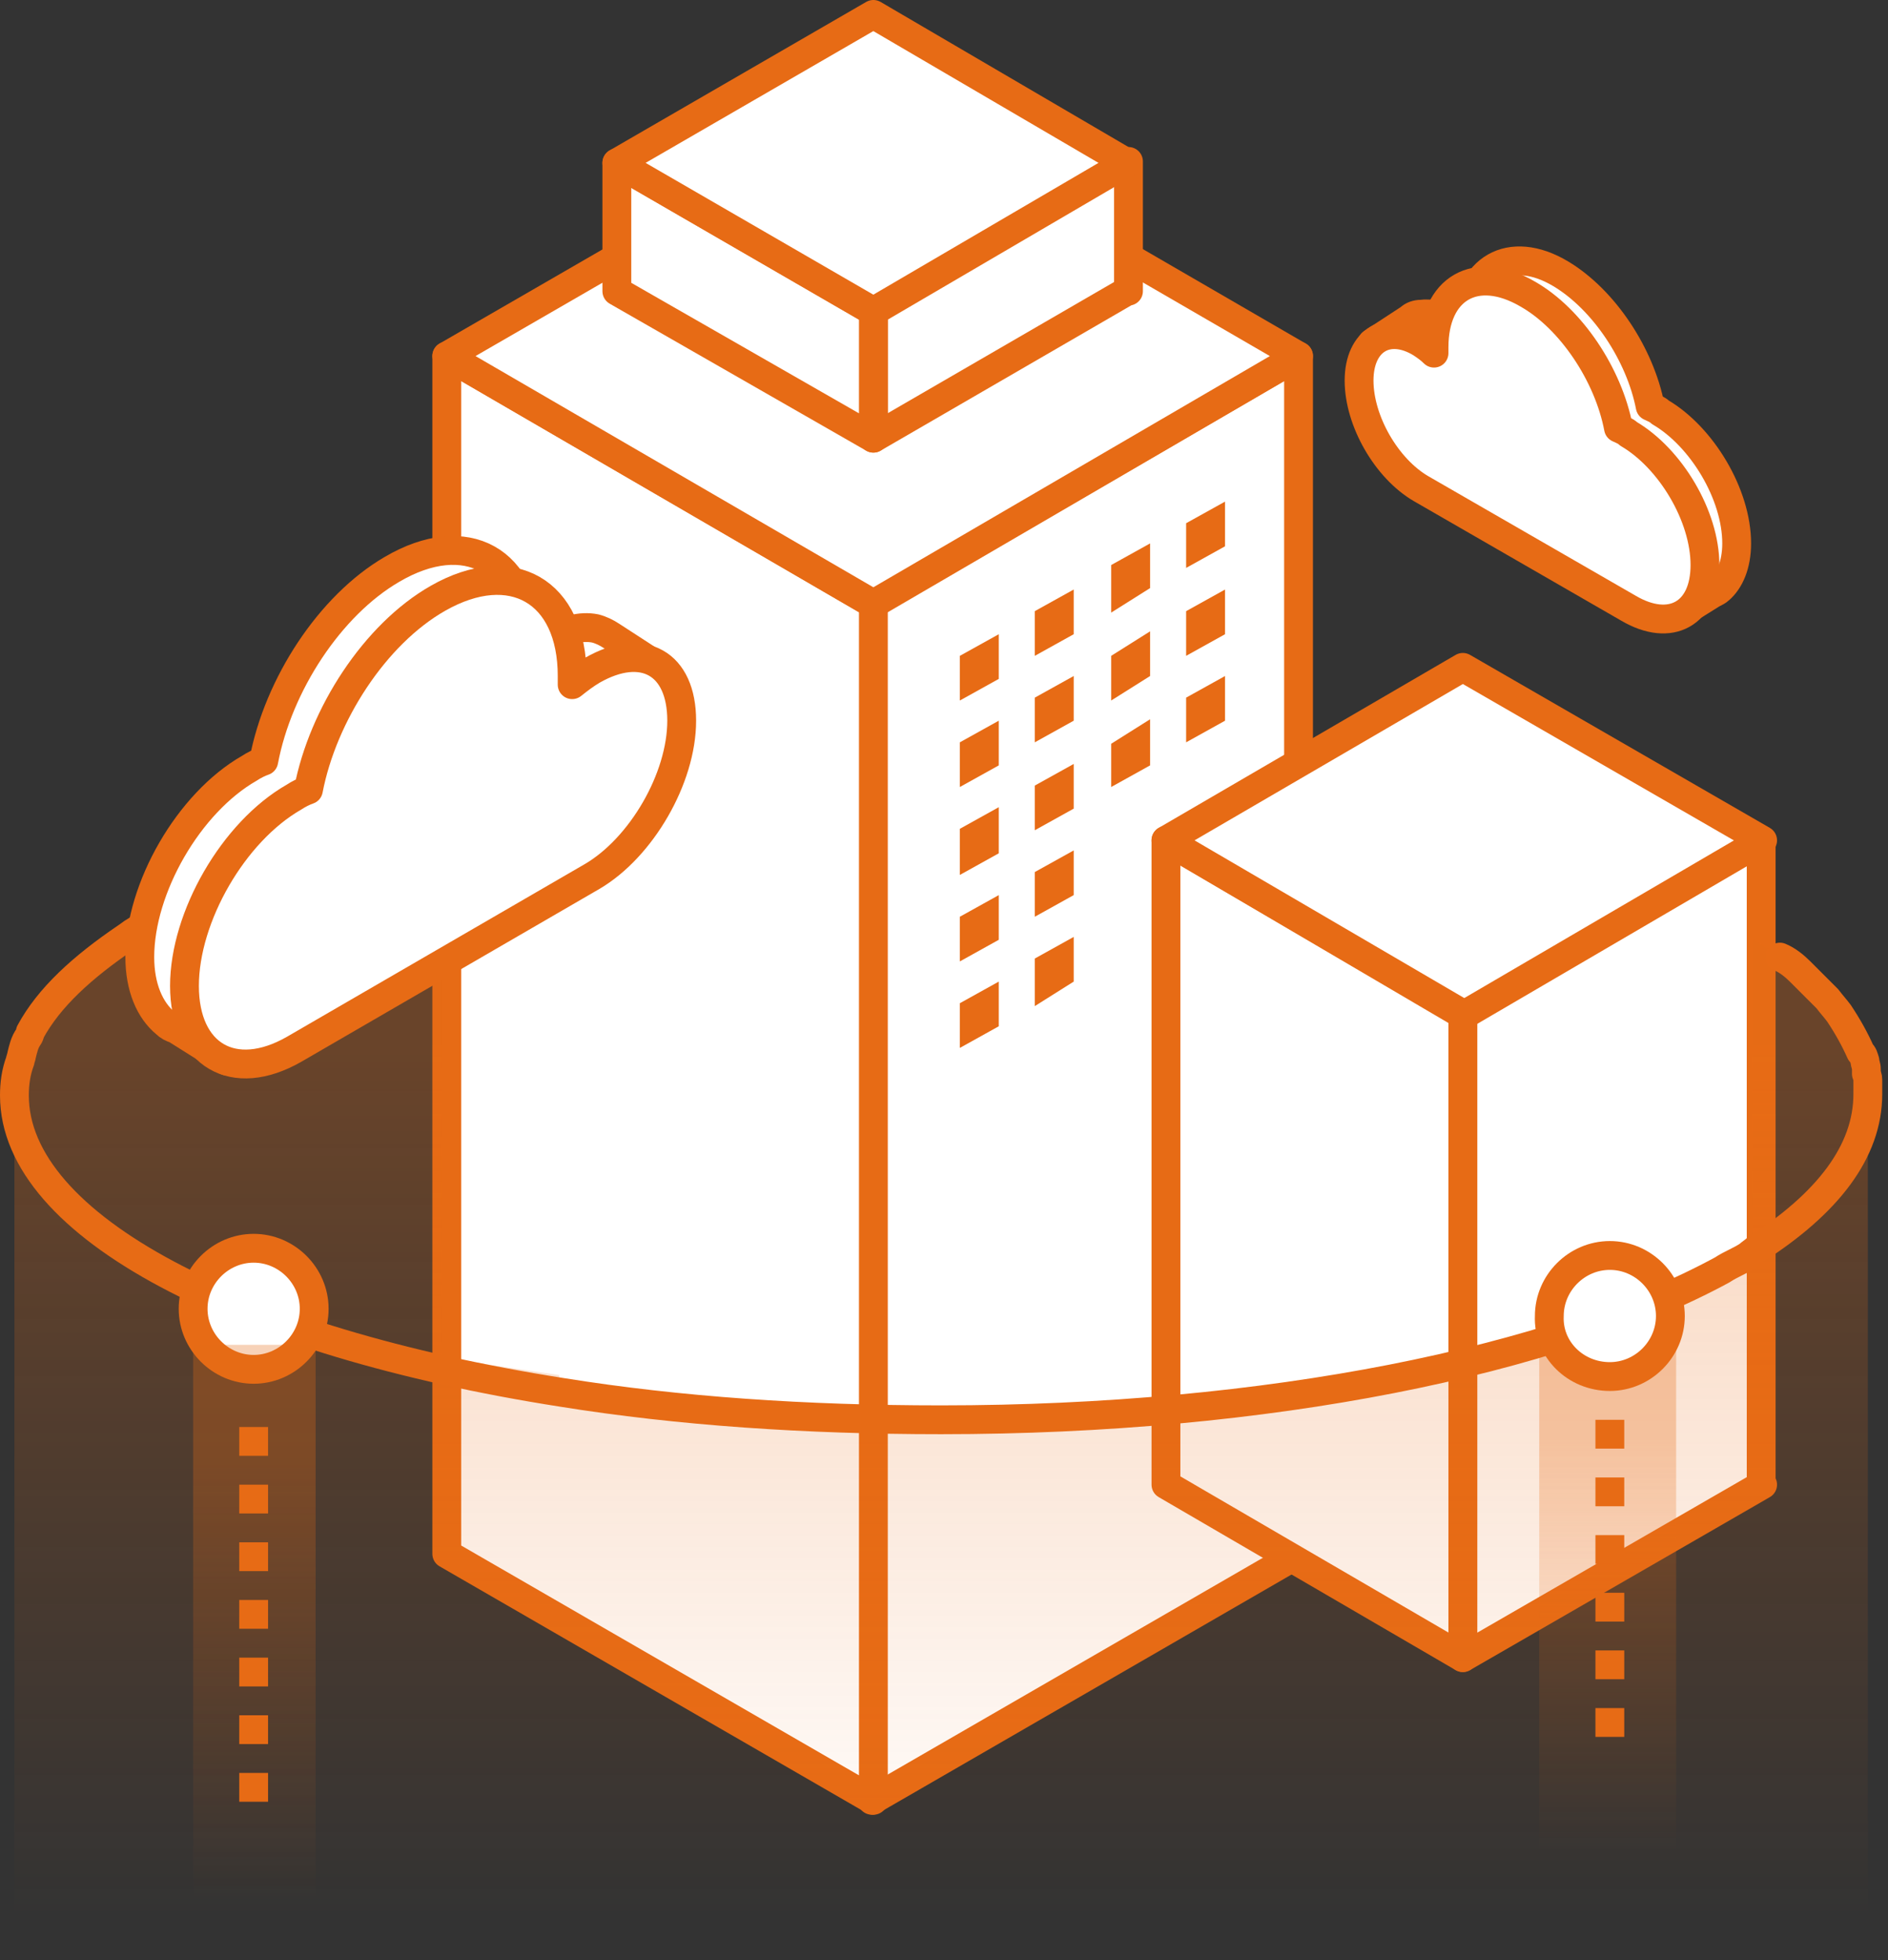
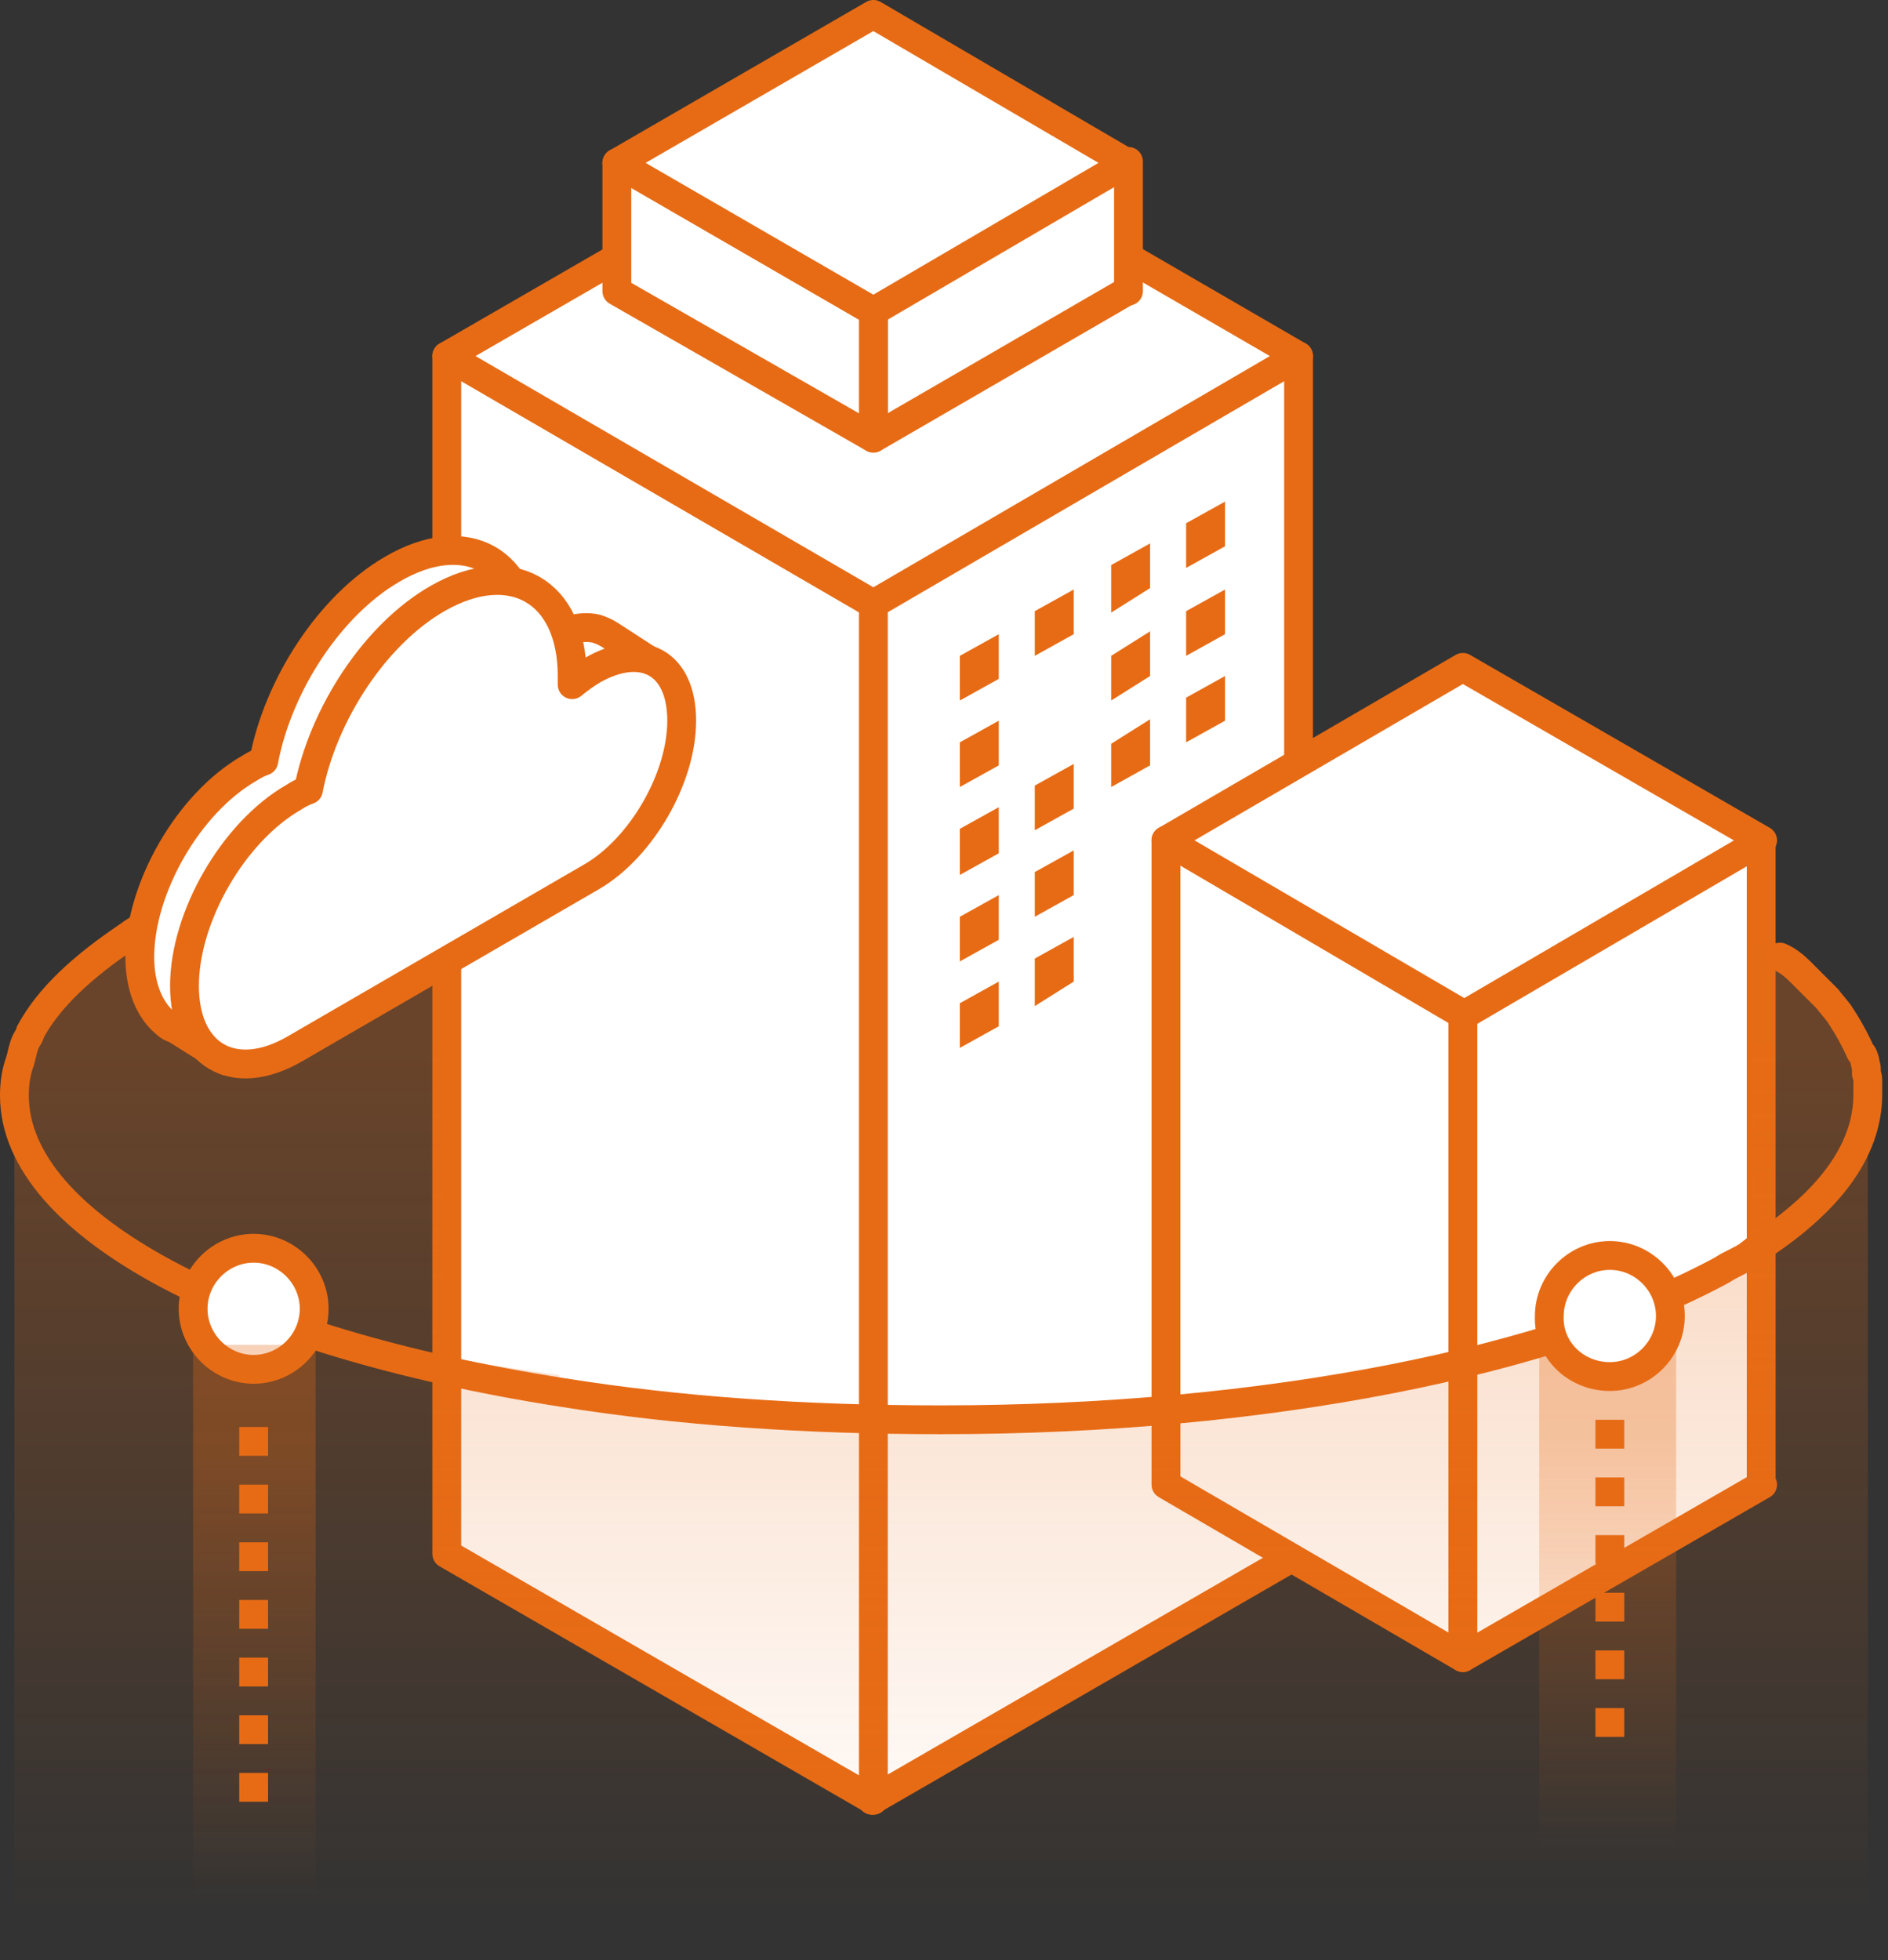
<svg xmlns="http://www.w3.org/2000/svg" width="131" height="136" viewBox="0 0 131 136" fill="none">
  <rect x="0" y="0" width="131" height="136" fill="#333333" stroke="none" />
  <g clip-path="url(#clip0)">
    <path d="M90.1 107.8L60.5 124.9V41.9L90.1 24.7V107.8Z" fill="white" stroke="#E76B15" stroke-width="2" stroke-miterlimit="10" stroke-linecap="round" stroke-linejoin="round" />
    <path d="M60.6 124.9L31 107.8V24.7L60.6 41.9V124.9Z" fill="white" stroke="#E76B15" stroke-width="2" stroke-miterlimit="10" stroke-linecap="round" stroke-linejoin="round" />
    <path d="M90.1 24.7L60.6 41.9L31 24.7L60.6 7.6L90.1 24.7Z" fill="white" stroke="#E76B15" stroke-width="2" stroke-miterlimit="10" stroke-linecap="round" stroke-linejoin="round" />
    <path d="M122.3 103L101.5 115V70.4L122.2 58.3V103H122.3Z" fill="white" stroke="#E76B15" stroke-width="2" stroke-miterlimit="10" stroke-linecap="round" stroke-linejoin="round" />
    <path d="M101.5 115L80.9 103V58.3L101.5 70.4V115Z" fill="white" stroke="#E76B15" stroke-width="2" stroke-miterlimit="10" stroke-linecap="round" stroke-linejoin="round" />
    <path d="M122.3 58.3L101.6 70.4L80.9 58.3L101.5 46.3L122.3 58.3Z" fill="white" stroke="#E76B15" stroke-width="2" stroke-miterlimit="10" stroke-linecap="round" stroke-linejoin="round" />
    <path d="M129.6 76V136H1V76C1 75.2 1.1 74.6 1.3 73.9C1.3 73.8 1.4 73.6 1.4 73.5C1.5 73.1 1.8 72.6 1.9 72.2C1.9 72.1 2 72 2 72C3.3 69.7 5.6 67.5 8.7 65.4C9 65.3 9.2 65.1 9.5 64.9C9.6 64.8 9.8 64.8 9.9 64.6C10.2 64.3 10.5 64.2 10.8 64.1C11.1 64 11.3 63.8 11.6 63.6C12 63.3 12.4 63.2 12.8 63C13.3 62.7 13.7 62.5 14.2 62.4C14.7 62.1 15.1 62 15.6 61.8C16.1 61.5 16.6 61.4 17 61.2C18.9 60.4 21 59.8 23 59.1C23.4 59 23.8 58.8 24.2 58.7C25.4 58.3 26.6 58.1 27.9 57.7C28.3 57.6 28.8 57.4 29.2 57.4C30.4 57.1 30.7 64 30.7 64V94.2L38.8 95.4V96.7C46.9 98 55.7 98.6 65.1 98.6C87.8 98.6 107.7 94.5 119.3 88.2V87.2H121.1C121.2 87.1 121.5 86.9 121.6 86.8V65.2C121.6 65.2 121.6 65.2 121.7 65.2C122.7 65.8 123.7 66.6 124.5 67.3C124.6 67.4 124.8 67.6 124.9 67.7C125.4 68.2 125.9 68.7 126.4 69.2C126.7 69.5 126.9 69.8 127.2 70.2C127.8 71.1 128.4 72 128.7 72.9C128.8 73.2 128.8 73.3 129 73.5C129 73.8 129.1 73.9 129.1 74.1C129.1 74.2 129.1 74.4 129.1 74.4C129.1 74.7 129.2 74.8 129.2 75C129.6 75.3 129.6 75.6 129.6 76Z" fill="url(#paint0_linear)" />
    <path d="M31 56.7C30.4 56.8 29.9 56.9 29.3 57.1C28.9 57.2 28.4 57.4 28 57.4C26.7 57.7 25.6 58 24.3 58.4C23.9 58.5 23.5 58.7 23.1 58.8C20.9 59.4 18.9 60.1 17.1 60.9C16.6 61.2 16.1 61.3 15.7 61.5C15.2 61.8 14.8 61.9 14.3 62.1C13.8 62.4 13.3 62.5 12.9 62.7C12.5 63 12.1 63.1 11.7 63.3C11.4 63.4 11.2 63.6 10.9 63.7C10.5 63.8 10.3 64.1 10 64.2C9.9 64.2 9.7 64.3 9.6 64.5C9.3 64.6 9.1 64.8 8.8 65C5.7 67.1 3.4 69.2 2.1 71.6C2.1 71.7 2 71.9 2 71.9C1.7 72.3 1.6 72.8 1.5 73.2C1.5 73.3 1.4 73.5 1.4 73.6C1.1 74.4 1 75.2 1 76C1 85.1 16.6 93.1 39 96.6C47.1 97.9 55.9 98.5 65.3 98.5C88 98.5 107.9 94.4 119.5 88.1C120.1 87.7 120.7 87.5 121.3 87.1C121.4 87 121.7 86.8 121.8 86.7C126.8 83.5 129.6 79.9 129.6 75.9C129.6 75.6 129.6 75.4 129.6 75.1C129.6 74.8 129.6 74.7 129.5 74.5C129.5 74.4 129.5 74.4 129.5 74.2C129.5 73.9 129.4 73.8 129.4 73.6C129.3 73.3 129.3 73.2 129.1 73C128.7 72.1 128.2 71.2 127.6 70.3C127.3 69.9 127.1 69.7 126.8 69.3C126.3 68.8 125.8 68.3 125.3 67.8C125.2 67.7 125 67.5 124.9 67.4C124.5 67 124 66.6 123.5 66.4" stroke="#E76B15" stroke-width="2" stroke-miterlimit="10" stroke-linecap="round" stroke-linejoin="round" />
    <path d="M116.3 92.7H106.8V129.9H116.3V92.7Z" fill="url(#paint1_linear)" />
    <path d="M66.6 72.7L69.3 71.2V68.1L66.6 69.6V72.7Z" fill="#E76B15" />
    <path d="M71.8 69.8L74.5 68.1V65L71.8 66.5V69.8Z" fill="#E76B15" />
    <path d="M66.6 66.7L69.3 65.2V62.1L66.6 63.6V66.7Z" fill="#E76B15" />
    <path d="M71.8 63.6L74.5 62.1V59L71.8 60.5V63.6Z" fill="#E76B15" />
    <path d="M66.6 60.7L69.3 59.2V56L66.6 57.5V60.7Z" fill="#E76B15" />
    <path d="M71.8 57.6L74.5 56.1V53L71.8 54.5V57.6Z" fill="#E76B15" />
    <path d="M77.1 54.6L79.8 53.1V49.9L77.1 51.6V54.6Z" fill="#E76B15" />
    <path d="M82.3 51.5L85 50V46.9L82.3 48.4V51.5Z" fill="#E76B15" />
    <path d="M66.6 54.6L69.3 53.1V50L66.6 51.5V54.6Z" fill="#E76B15" />
-     <path d="M71.8 51.5L74.5 50V46.9L71.8 48.4V51.5Z" fill="#E76B15" />
    <path d="M77.1 48.6L79.8 46.9V43.8L77.1 45.5V48.6Z" fill="#E76B15" />
    <path d="M82.3 45.5L85 44V40.9L82.3 42.4V45.5Z" fill="#E76B15" />
    <path d="M66.6 48.6L69.3 47.1V44L66.6 45.5V48.6Z" fill="#E76B15" />
    <path d="M71.8 45.5L74.5 44V40.9L71.8 42.4V45.5Z" fill="#E76B15" />
    <path d="M77.1 42.5L79.8 40.8V37.7L77.1 39.2V42.5Z" fill="#E76B15" />
    <path d="M82.3 39.4L85 37.9V34.8L82.3 36.3V39.4Z" fill="#E76B15" />
    <path d="M121.3 86.8V87.2H120.8C120.9 86.9 121.1 86.8 121.3 86.8Z" fill="#E76B15" />
    <path d="M111.7 95.5C114 95.5 115.9 93.6 115.9 91.3C115.9 89 114 87.1 111.7 87.1C109.4 87.1 107.5 89 107.5 91.3C107.4 93.6 109.3 95.5 111.7 95.5Z" fill="white" stroke="#E76B15" stroke-width="2" stroke-miterlimit="10" stroke-linecap="round" stroke-linejoin="round" />
    <path d="M111.7 98.5V120.6" stroke="#E76B15" stroke-width="2" stroke-miterlimit="10" stroke-linejoin="round" stroke-dasharray="2 2" />
    <path d="M17.6 95C19.9 95 21.8 93.1 21.8 90.8C21.8 88.5 19.9 86.6 17.6 86.6C15.3 86.6 13.4 88.5 13.4 90.8C13.4 93.1 15.3 95 17.6 95Z" fill="white" stroke="#E76B15" stroke-width="2" stroke-miterlimit="10" stroke-linecap="round" stroke-linejoin="round" />
    <path d="M21.9 93.3H13.4V133.3H21.9V93.3Z" fill="url(#paint2_linear)" />
    <path d="M17.6 99V126" stroke="#E76B15" stroke-width="2" stroke-miterlimit="10" stroke-linejoin="round" stroke-dasharray="2 2" />
    <path d="M78.2 20.2L60.6 30.4V21.5L78.3 11.2V20.2H78.2Z" fill="white" stroke="#E76B15" stroke-width="2" stroke-miterlimit="10" stroke-linecap="round" stroke-linejoin="round" />
    <path d="M60.6 30.4L42.8 20.2V11.3L60.6 21.6V30.4V30.4Z" fill="white" stroke="#E76B15" stroke-width="2" stroke-miterlimit="10" stroke-linecap="round" stroke-linejoin="round" />
    <path d="M78.2 11.3L60.6 21.6L42.8 11.3L60.6 1L78.2 11.3Z" fill="white" stroke="#E76B15" stroke-width="2" stroke-miterlimit="10" stroke-linecap="round" stroke-linejoin="round" />
    <path d="M46.1 46.5L42.4 44.1C42.1 43.9 41.7 43.7 41.3 43.6C40.3 43.4 39.2 43.7 38 44.4C37.5 44.7 37.1 45 36.6 45.4C36.6 45.2 36.6 45 36.6 44.8C36.6 38.8 32.3 36.5 27.2 39.5C22.9 42 19.3 47.5 18.3 52.8C18 52.9 17.6 53.1 17.3 53.3C13.1 55.7 9.7 61.6 9.7 66.4C9.7 68.5 10.4 70.1 11.5 71C11.7 71.2 11.9 71.3 12.2 71.4L15.7 73.6L21.8 68.2L38.1 58.8C41.5 56.9 44.2 52.2 44.3 48.3L46.1 46.5Z" fill="white" stroke="#E76B15" stroke-width="2" stroke-miterlimit="10" stroke-linejoin="round" />
    <path d="M41.1 46.5C40.6 46.8 40.2 47.1 39.7 47.5C39.7 47.3 39.7 47.1 39.7 46.9C39.7 41 35.5 38.6 30.4 41.5C26 44 22.4 49.6 21.4 54.8C21.1 54.9 20.7 55.1 20.4 55.3C16.2 57.7 12.8 63.6 12.8 68.4C12.8 73.2 16.2 75.2 20.4 72.8L41.1 60.8C44.5 58.8 47.3 54 47.3 50C47.3 46 44.6 44.5 41.1 46.5Z" fill="white" stroke="#E76B15" stroke-width="2" stroke-miterlimit="10" stroke-linejoin="round" />
-     <path d="M95.2 23.8L97.8 22.1C98 21.9 98.3 21.8 98.6 21.8C99.3 21.7 100.1 21.9 100.9 22.4C101.2 22.6 101.5 22.8 101.8 23.1C101.8 23 101.8 22.8 101.8 22.7C101.8 18.6 104.8 16.9 108.3 19C111.3 20.8 113.8 24.6 114.5 28.2C114.7 28.3 115 28.4 115.2 28.6C118.1 30.3 120.5 34.3 120.5 37.7C120.5 39.2 120 40.3 119.3 40.9C119.2 41 119 41.1 118.8 41.2L116.4 42.7L112.2 38.9L100.9 32.4C98.6 31.1 96.7 27.8 96.6 25.1L95.2 23.8Z" fill="white" stroke="#E76B15" stroke-width="2" stroke-miterlimit="10" stroke-linejoin="round" />
-     <path d="M98.6 23.8C98.9 24 99.2 24.201 99.5 24.5C99.5 24.401 99.5 24.201 99.5 24.101C99.5 20 102.4 18.3 106 20.401C109 22.101 111.6 26 112.3 29.701C112.5 29.8 112.8 29.901 113 30.101C115.9 31.8 118.3 35.8 118.3 39.2C118.3 42.6 115.9 43.901 113 42.2L98.6 33.901C96.2 32.501 94.3 29.201 94.3 26.401C94.3 23.601 96.3 22.401 98.6 23.8Z" fill="white" stroke="#E76B15" stroke-width="2" stroke-miterlimit="10" stroke-linejoin="round" />
  </g>
  <defs>
    <linearGradient id="paint0_linear" x1="65.29" y1="135.874" x2="65.29" y2="57.18" gradientUnits="userSpaceOnUse">
      <stop offset="0.036" stop-color="#E76B15" stop-opacity="0" />
      <stop offset="0.805" stop-color="#E76B15" stop-opacity="0.3" />
    </linearGradient>
    <linearGradient id="paint1_linear" x1="111.522" y1="129.83" x2="111.522" y2="92.672" gradientUnits="userSpaceOnUse">
      <stop offset="0.036" stop-color="#E76B15" stop-opacity="0" />
      <stop offset="0.805" stop-color="#E76B15" stop-opacity="0.3" />
    </linearGradient>
    <linearGradient id="paint2_linear" x1="17.648" y1="133.257" x2="17.648" y2="93.271" gradientUnits="userSpaceOnUse">
      <stop offset="0.036" stop-color="#E76B15" stop-opacity="0" />
      <stop offset="0.805" stop-color="#E76B15" stop-opacity="0.3" />
    </linearGradient>
    <clipPath id="clip0">
      <rect width="130.6" height="136" fill="white" />
    </clipPath>
  </defs>
</svg>